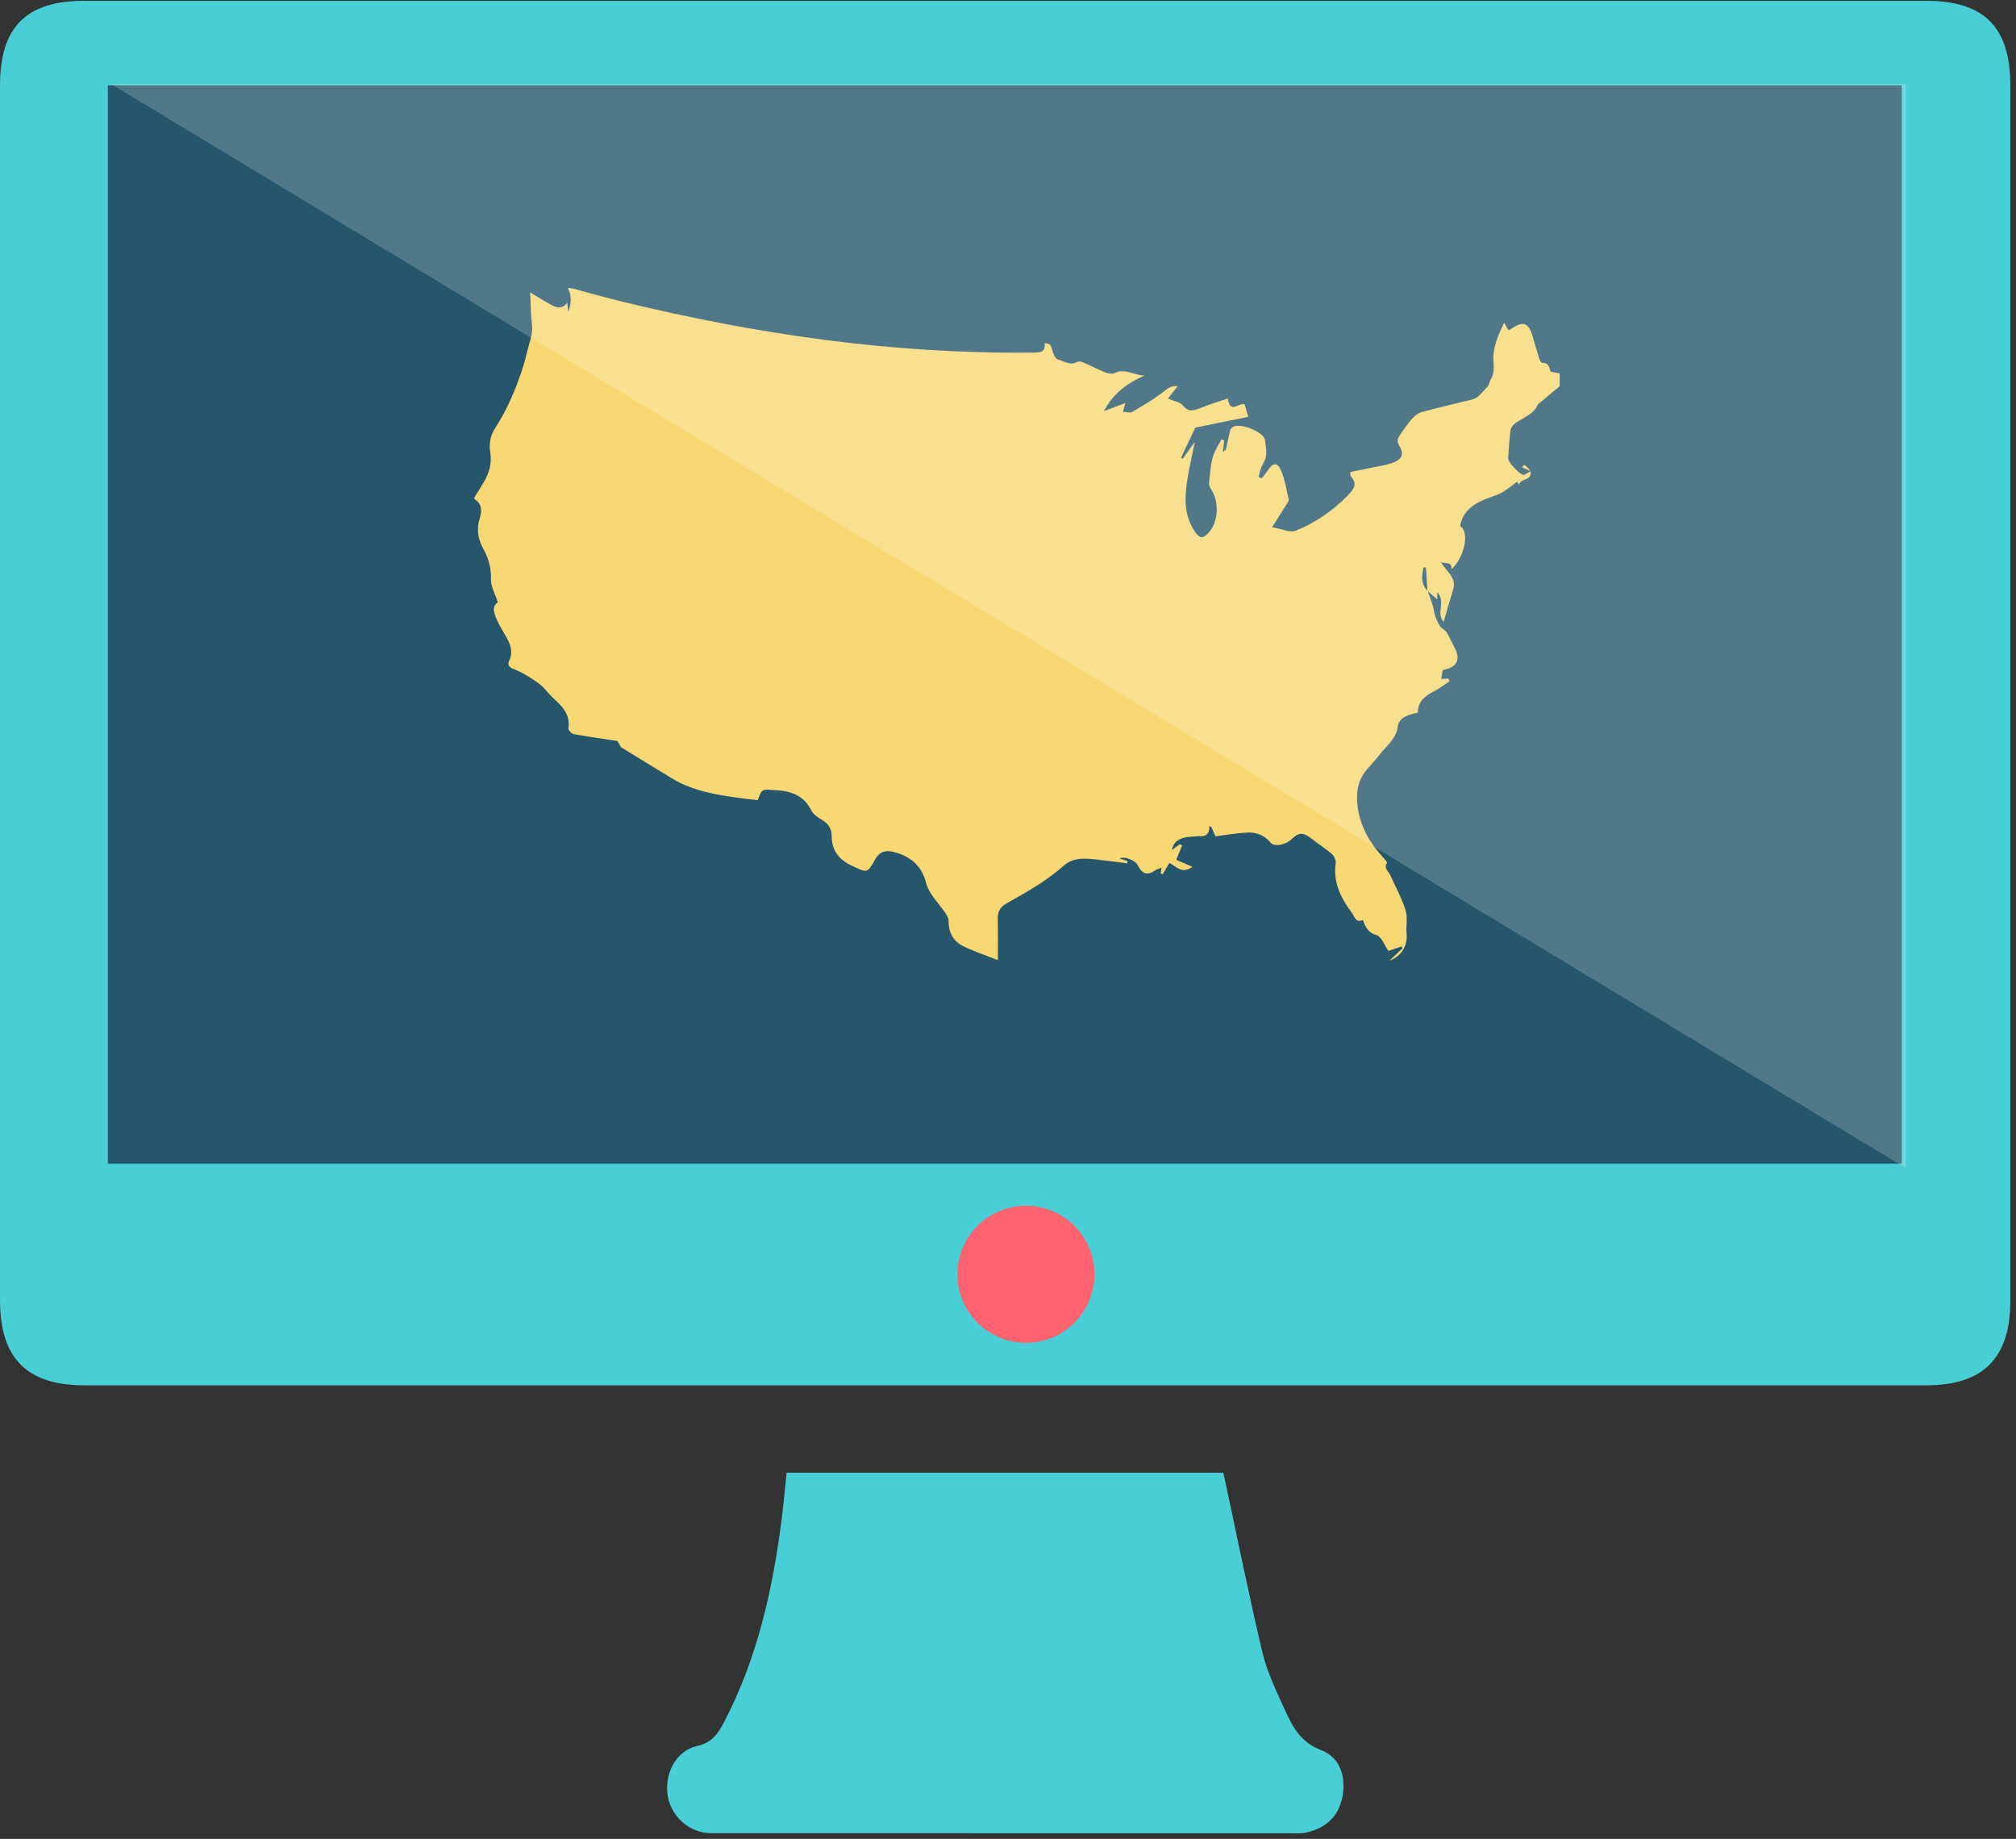
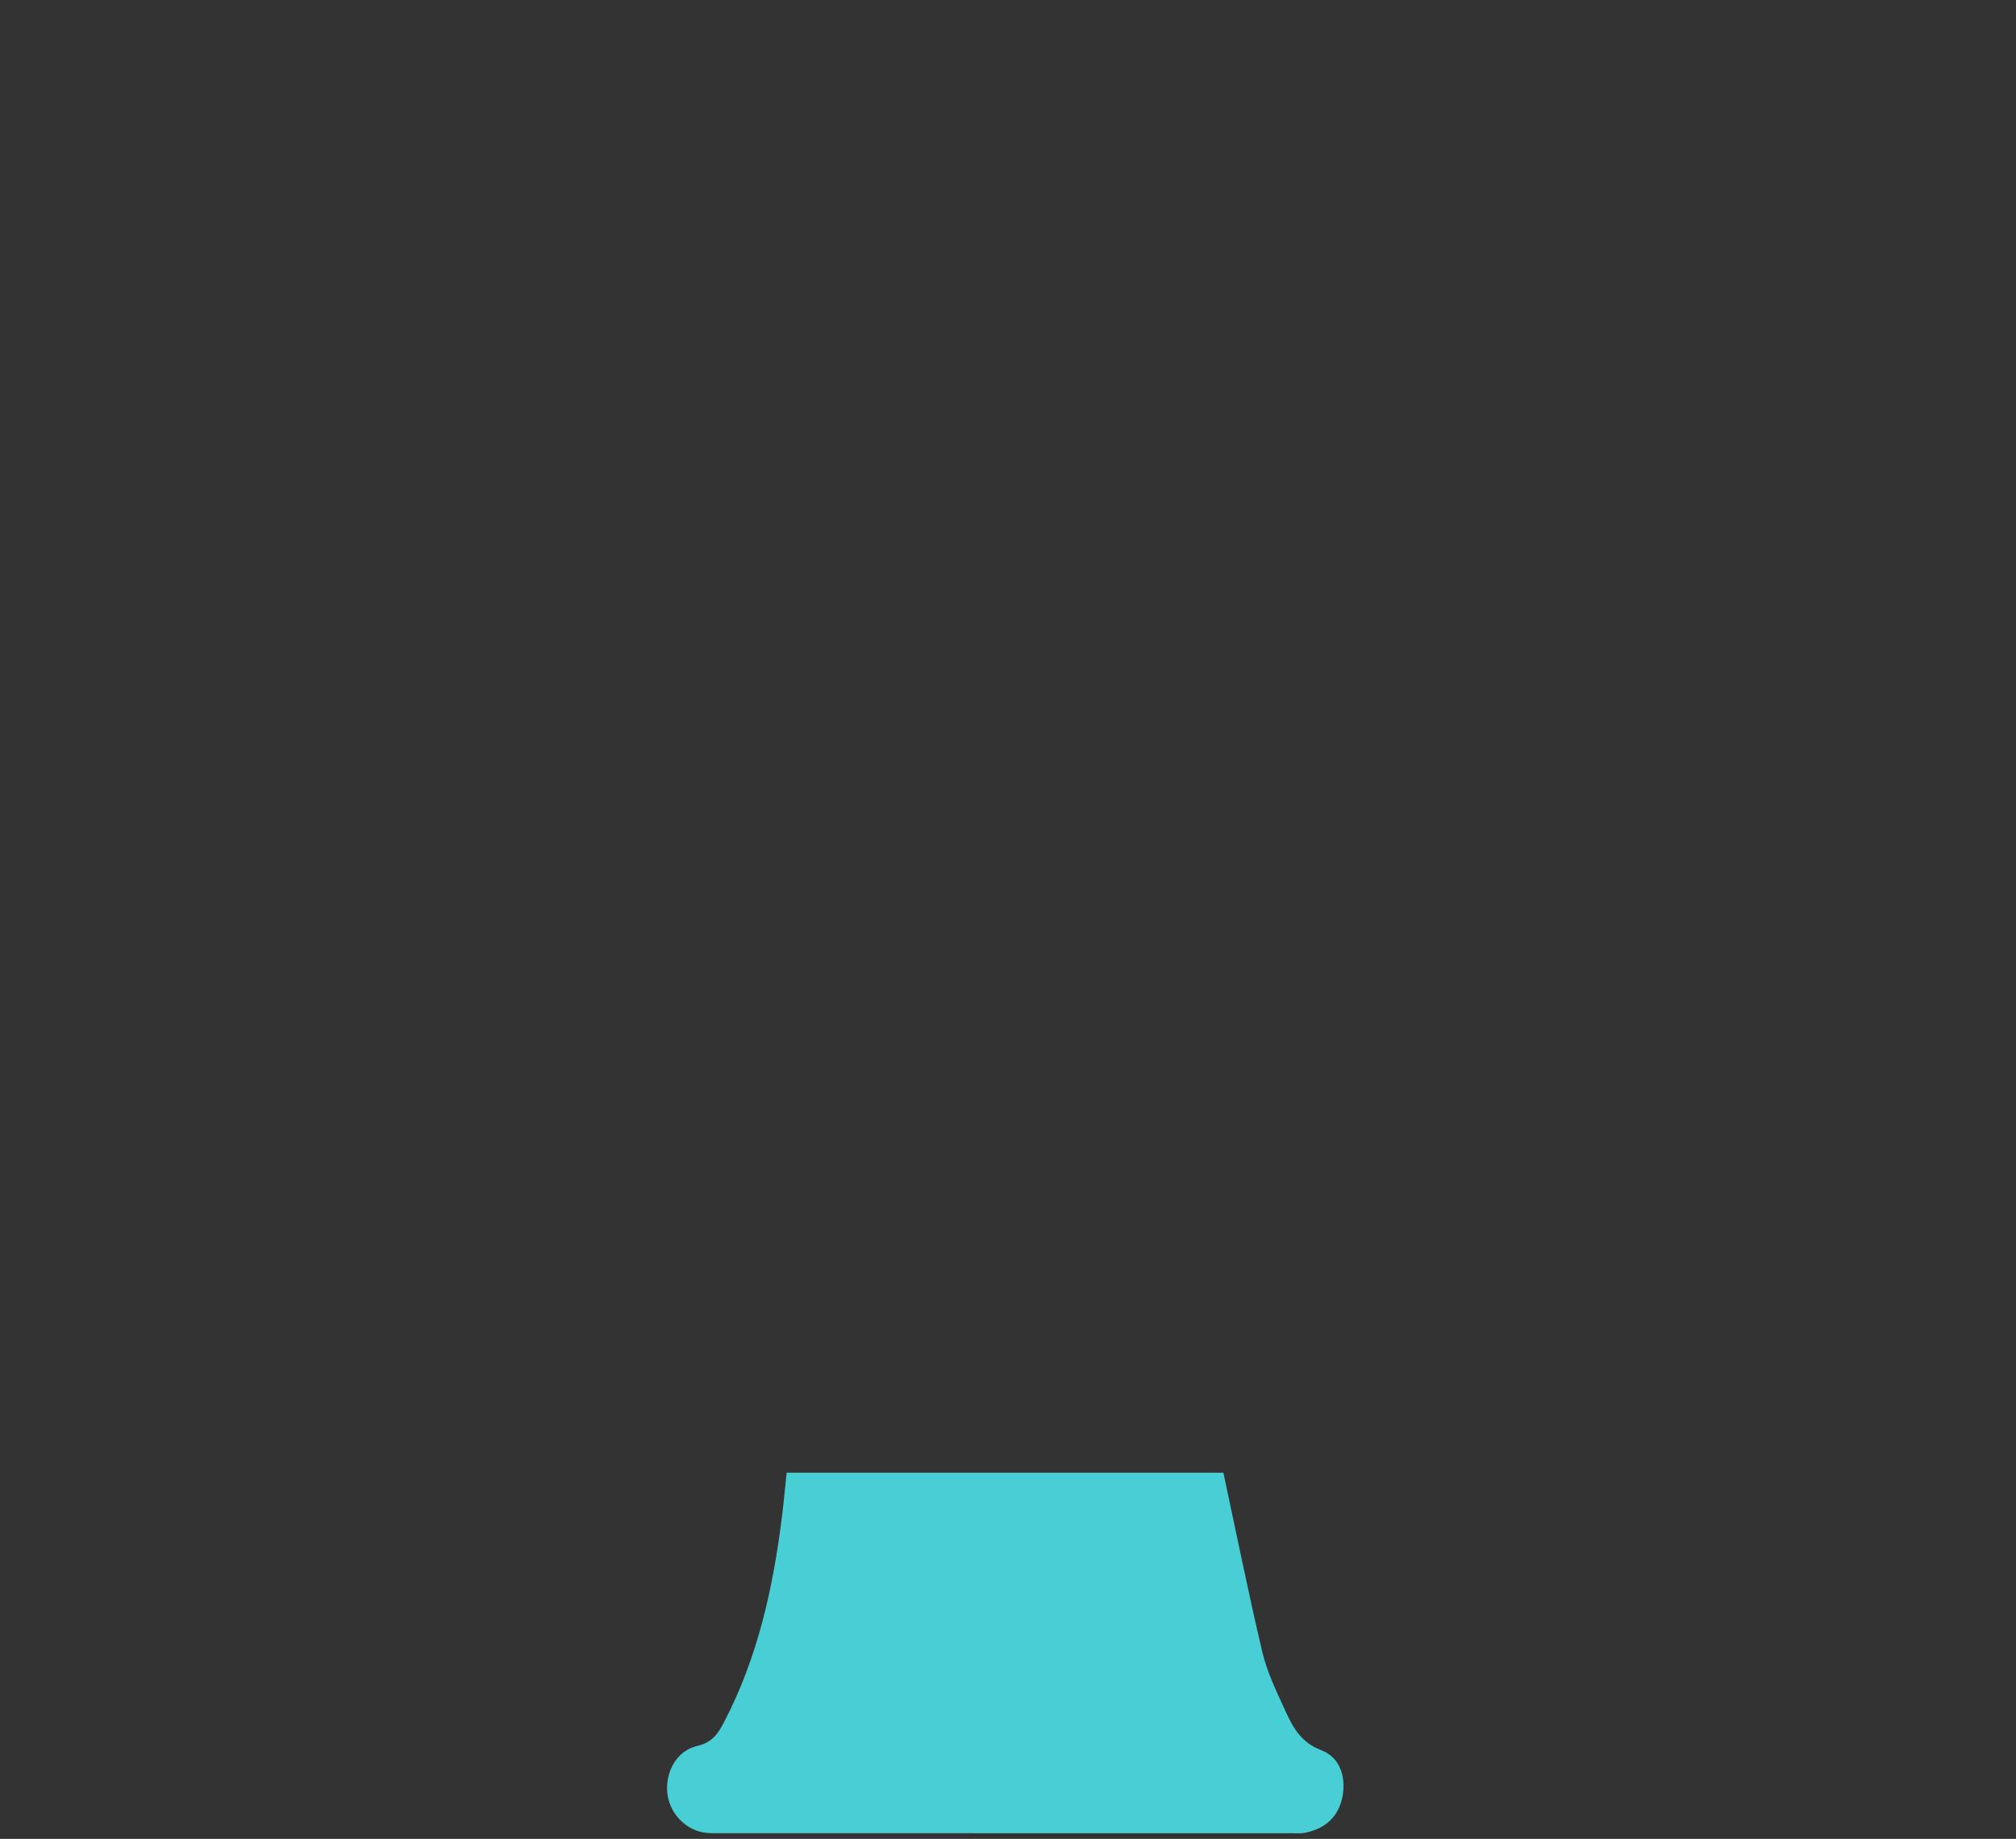
<svg xmlns="http://www.w3.org/2000/svg" width="100%" height="100%" viewBox="0 0 159 145" version="1.1" xml:space="preserve" style="fill-rule:evenodd;clip-rule:evenodd;stroke-linejoin:round;stroke-miterlimit:1.414;">
  <rect x="0" y="0" width="159" height="145" fill="#333333" stroke="none" />
  <g>
-     <path d="M79.367,0.062c24.183,0 48.367,0 72.549,0c4.564,0 6.636,2.079 6.636,6.652c0.002,31.947 0.002,63.893 0,95.84c0,4.533 -2.121,6.681 -6.646,6.681c-48.423,0.006 -96.846,0.006 -145.268,0c-4.522,0 -6.636,-2.149 -6.636,-6.693c0,-31.947 0,-63.893 0,-95.839c0,-4.565 2.077,-6.641 6.648,-6.641c24.238,0 48.478,0 72.717,0" style="fill:#48cfd5;fill-rule:nonzero;" />
    <path d="M62.043,116.125l34.443,0c1.033,4.808 1.973,9.494 3.074,14.144c0.37,1.556 1.086,3.044 1.756,4.51c0.614,1.343 1.235,2.6 2.878,3.22c1.481,0.56 1.984,2.084 1.686,3.662c-0.298,1.582 -1.349,2.525 -2.92,2.85c-0.377,0.079 -0.778,0.042 -1.169,0.043c-15.024,0.001 -30.048,0.001 -45.073,-0.003c-0.446,0 -0.903,0.016 -1.334,-0.076c-1.505,-0.321 -2.652,-1.672 -2.762,-3.19c-0.119,-1.638 0.78,-3.255 2.37,-3.614c1.175,-0.266 1.642,-0.978 2.112,-1.878c2.651,-5.072 3.863,-10.551 4.564,-16.171c0.139,-1.108 0.239,-2.22 0.375,-3.497" style="fill:#48cfd5;fill-rule:nonzero;" />
-     <rect x="8.504" y="6.73" width="141.485" height="85.028" style="fill:#26566c;fill-rule:nonzero;" />
-     <path d="M123.006,29.444l0,1.016c-0.548,0.456 -1.096,0.913 -1.736,1.446c-0.206,0.612 -0.915,0.95 -1.512,1.3c-0.407,0.238 -0.606,0.475 -0.648,0.883c-0.074,0.692 -0.123,1.387 -0.163,2.081c-0.016,0.271 0.951,1.284 1.215,1.274c0.118,-0.004 0.233,-0.116 0.565,-0.295c-0.315,-0.137 -0.503,-0.219 -0.692,-0.301c0.068,-0.067 0.136,-0.134 0.204,-0.202c0.159,0.175 0.415,0.327 0.459,0.527c0.161,0.74 -0.76,0.517 -0.896,1.039c-0.11,-0.16 -0.18,-0.263 -0.155,-0.226c-0.407,0.3 -0.756,0.6 -1.147,0.831c-0.304,0.18 -0.658,0.28 -0.996,0.403c-1.12,0.408 -2.108,0.952 -2.352,2.268c0.764,0.393 0.384,2.406 -0.67,3.397c0.046,-0.668 -0.536,-0.381 -0.827,-0.572c0.355,0.725 1.263,1.185 0.948,2.189c-0.256,0.816 -0.483,1.642 -0.743,2.535c-0.645,-0.7 0.211,-1.585 -0.502,-2.339l0,0.563c-0.26,-0.221 -0.519,-0.441 -0.778,-0.661c-0.04,-0.624 -0.078,-1.247 -0.118,-1.871c-0.064,0.008 -0.128,0.016 -0.192,0.023c-0.136,0.646 -0.222,1.285 0.324,1.836c0.137,0.389 0.288,0.773 0.408,1.168c0.08,0.257 0.092,0.537 0.181,0.792c0.1,0.289 0.223,0.582 0.393,0.834c0.124,0.186 0.39,0.278 0.508,0.464c0.236,0.374 0.406,0.788 0.616,1.178c0.52,0.958 0.231,1.588 -0.822,1.784c-0.036,0.006 -0.066,0.044 -0.098,0.066c-0.037,0.219 -0.073,0.435 -0.113,0.667c0.217,-0.016 0.387,-0.028 0.556,-0.04c0.036,0.069 0.072,0.137 0.108,0.207c-0.401,0.266 -0.781,0.576 -1.208,0.79c-0.721,0.363 -1.299,0.804 -1.301,1.696c-0.707,0.156 -1.478,0.342 -1.58,1.104c-0.132,0.97 -0.848,1.46 -1.364,2.12c-0.327,0.419 -0.68,0.816 -1.034,1.212c-0.802,0.899 -0.916,1.964 -0.752,3.092c0.222,1.522 0.968,2.776 1.992,3.89c0.124,0.134 0.34,0.372 0.303,0.434c-0.264,0.435 0.125,0.658 0.26,0.958c0.411,0.921 0.911,1.814 1.211,2.77c0.181,0.58 0.02,1.259 0.08,1.887c0.086,0.891 -0.418,1.76 -1.35,2.089c0.384,-0.365 0.707,-0.672 1.03,-0.978c-0.028,-0.048 -0.056,-0.095 -0.084,-0.142c-0.364,0.126 -0.728,0.252 -1.027,0.355c-0.328,-0.464 -0.553,-1.141 -0.941,-1.251c-0.676,-0.192 -0.862,-0.637 -1.082,-1.185c-0.573,0.233 -0.628,-0.257 -0.852,-0.556c-0.878,-1.172 -1.504,-2.409 -1.285,-3.945c0.032,-0.226 -0.128,-0.56 -0.309,-0.716c-0.516,-0.444 -1.1,-0.807 -1.636,-1.228c-0.606,-0.476 -0.967,-0.482 -1.496,0.034c-0.492,0.482 -1.399,0.664 -1.686,0.312c-0.484,-0.594 -1.134,-0.834 -1.85,-0.8c-0.838,0.04 -1.67,0.192 -2.507,0.295c-0.087,-0.195 -0.197,-0.445 -0.308,-0.695c-0.059,-0.045 -0.116,-0.092 -0.175,-0.137c0.03,1.004 -0.62,0.777 -1.108,0.837c-0.294,0.036 -0.598,0.027 -0.881,0.102c-0.445,0.116 -0.831,0.334 -0.968,0.974c0.273,-0.204 0.445,-0.333 0.617,-0.461c0.064,0.035 0.128,0.069 0.192,0.103c-0.148,0.362 -0.297,0.724 -0.464,1.13c0.342,0.147 0.747,0.322 1.274,0.55c-0.856,0.621 -1.298,-0.06 -1.808,-0.311c-0.19,0.319 -0.366,0.611 -0.54,0.905c-0.05,-0.025 -0.098,-0.049 -0.147,-0.073c0.016,-0.124 0.032,-0.249 0.059,-0.451c-0.199,0.082 -0.342,0.111 -0.454,0.188c-0.646,0.447 -1.057,0.342 -1.414,-0.376c-0.203,-0.408 -1.087,-0.744 -1.446,-0.537c0.219,0.069 0.43,0.135 0.639,0.2l-0.039,0.183c-0.597,-0.078 -1.193,-0.166 -1.792,-0.228c-1.092,-0.112 -2.298,-0.392 -3.18,0.393c-1.377,1.231 -2.958,2.101 -4.537,2.996c-0.483,0.275 -0.695,0.617 -0.687,1.159c0.018,1.048 0.006,2.096 0.006,3.308c-0.931,-0.368 -1.891,-0.676 -2.782,-1.122c-0.772,-0.388 -1.113,-1.114 -1.11,-2c0,-0.196 -0.134,-0.408 -0.248,-0.584c-0.534,-0.81 -1.283,-1.446 -1.551,-2.472c-0.34,-1.305 -1.304,-2.08 -2.64,-2.372c-0.633,-0.138 -1.052,0.076 -1.363,0.634c-0.602,1.076 -0.6,1.036 -1.746,0.512c-1.043,-0.476 -1.666,-1.174 -1.667,-2.372c0,-0.554 -0.255,-0.992 -0.777,-1.287c-0.324,-0.181 -0.68,-0.439 -0.84,-0.753c-0.614,-1.214 -1.642,-1.524 -2.892,-1.591c-0.994,-0.053 -0.99,-0.128 -1.32,0.799c-0.37,-0.043 -0.747,-0.082 -1.123,-0.132c-1.995,-0.264 -3.981,-0.55 -5.741,-1.644c-1.275,-0.792 -2.567,-1.555 -3.839,-2.35c-0.147,-0.09 -0.215,-0.306 -0.373,-0.546c-1.054,-0.159 -2.246,-0.323 -3.428,-0.536c-0.175,-0.031 -0.456,-0.323 -0.435,-0.454c0.232,-1.469 -1.011,-2.065 -1.727,-2.96c-0.27,-0.338 -0.637,-0.617 -1.004,-0.857c-0.498,-0.325 -1.014,-0.656 -1.569,-0.855c-0.425,-0.152 -0.509,-0.362 -0.356,-0.696c0.307,-0.66 0.093,-1.233 -0.223,-1.804c-0.236,-0.425 -0.505,-0.834 -0.706,-1.274c-0.258,-0.566 -0.502,-1.158 0.02,-1.499c-0.212,-0.671 -0.562,-1.252 -0.54,-1.821c0.032,-0.87 -0.21,-1.69 -0.582,-2.355c-0.482,-0.865 -0.568,-1.621 -0.285,-2.516c0.175,-0.553 0.136,-1.096 -0.439,-1.448l0,-0.128c0.222,-0.357 0.442,-0.716 0.662,-1.073c0.477,-0.774 0.744,-1.555 0.581,-2.519c-0.095,-0.559 0.015,-1.288 0.319,-1.753c1.03,-1.576 1.75,-3.275 2.308,-5.055c0.169,-0.539 0.277,-1.097 0.434,-1.639c0.154,-0.526 0.307,-1.032 0.234,-1.608c-0.099,-0.777 -0.091,-1.568 -0.136,-2.517c0.642,0.384 1.1,0.677 1.574,0.937c0.451,0.246 0.919,0.45 1.35,-0.13c0.03,0.3 0.053,0.52 0.074,0.74c0.227,-0.643 0.308,-1.276 -0.034,-1.891l0.254,0c1.36,0.363 2.714,0.749 4.082,1.081c10.618,2.583 21.366,4.131 32.322,4.007c0.552,-0.007 1.044,0.016 0.944,-0.753c0.499,0.082 0.486,0.109 0.626,0.636c0.064,0.245 0.229,0.602 0.417,0.653c0.496,0.132 0.977,0.524 1.559,0.187c0.134,-0.079 0.412,0.04 0.601,0.121c0.541,0.232 1.063,0.516 1.612,0.728c0.22,0.085 0.539,0.132 0.733,0.035c0.814,-0.403 1.516,0.2 2.338,0.198c-1.334,0.591 -2.452,1.379 -3.208,2.811c0.598,-0.225 1.1,-0.415 1.701,-0.641c-0.089,0.309 -0.143,0.49 -0.2,0.69c0.272,0.012 0.549,0.112 0.716,0.018c0.779,-0.443 1.551,-0.906 2.275,-1.43c0.397,-0.286 0.706,-0.685 1.329,-0.6c-0.312,0.391 -0.576,0.723 -0.772,0.97c0.452,0.198 0.968,0.269 1.196,0.564c0.325,0.418 0.64,0.422 1.037,0.301c0.363,-0.109 0.71,-0.269 1.067,-0.395c0.468,-0.162 0.941,-0.313 1.432,-0.477c0.161,1.309 0.924,0.251 1.32,0.476c0.108,0.361 0.216,0.721 0.291,0.967c-1.416,0.292 -2.842,0.585 -4.187,0.862c-0.405,0.856 -0.764,1.614 -1.123,2.372c0.047,0.026 0.092,0.05 0.139,0.075c0.291,-0.405 0.581,-0.812 0.947,-1.325c-0.23,1.164 -0.472,2.17 -0.618,3.192c-0.186,1.313 -0.196,2.625 0.572,3.801c0.446,0.683 0.718,0.688 1.234,0.049c0.669,-0.83 0.729,-2.301 0.146,-3.233c-0.104,-0.168 -0.225,-0.379 -0.209,-0.557c0.065,-0.694 0.12,-1.398 0.3,-2.066c0.131,-0.49 0.448,-0.93 0.684,-1.393c0.072,0.029 0.144,0.059 0.216,0.088c-0.033,0.267 -0.067,0.532 -0.117,0.931c0.168,-0.155 0.24,-0.19 0.252,-0.238c0.113,-0.497 0.21,-0.998 0.332,-1.494c0.021,-0.091 0.117,-0.176 0.198,-0.242c0.498,-0.4 2.456,0.362 2.548,0.999c0.06,0.417 0.138,0.851 0.084,1.26c-0.045,0.344 -0.284,0.66 -0.41,0.997c-0.083,0.216 -0.119,0.451 -0.175,0.678c0.083,0.03 0.165,0.061 0.248,0.092c0.16,-0.207 0.337,-0.402 0.477,-0.62c0.39,-0.61 0.751,-0.66 1.034,-0.006c0.312,0.72 0.428,1.527 0.618,2.298c0.016,0.064 -0.029,0.156 -0.069,0.22c-0.375,0.598 -0.756,1.194 -1.251,1.973c0.787,0.129 1.436,0.452 1.88,0.271c1.532,-0.627 2.9,-1.558 4.068,-2.756c0.446,-0.456 0.855,-0.895 0.267,-1.527c-0.045,-0.048 -0.024,-0.157 -0.045,-0.343c0.497,-0.1 0.985,-0.19 1.47,-0.297c0.675,-0.148 1.384,-0.223 2.011,-0.488c0.699,-0.297 0.733,-0.725 0.337,-1.38c-0.085,-0.141 -0.106,-0.415 -0.025,-0.544c0.321,-0.511 0.668,-1.012 1.06,-1.469c0.207,-0.24 0.501,-0.472 0.797,-0.552c1.322,-0.36 2.66,-0.659 3.988,-0.995c0.171,-0.043 0.344,-0.141 0.475,-0.26c0.243,-0.22 0.455,-0.475 0.679,-0.715c0.161,-0.13 0.158,-0.388 0.273,-0.576c0.281,-0.458 0.272,-0.925 0.232,-1.437c-0.081,-1.04 0.316,-1.965 0.839,-3.067c0.157,0.284 0.246,0.448 0.33,0.603c0.139,-0.069 0.22,-0.097 0.288,-0.145c0.867,-0.61 1.311,-0.446 1.62,0.601c0.174,0.587 0.339,1.177 0.523,1.76c0.041,0.132 0.151,0.351 0.22,0.347c0.555,-0.026 0.587,0.418 0.675,0.693c0.29,0.059 0.505,0.103 0.72,0.147" style="fill:#f7d872;fill-rule:nonzero;" />
-     <path d="M86.32,100.481c0,2.984 -2.42,5.404 -5.404,5.404c-2.984,0 -5.404,-2.42 -5.404,-5.404c0,-2.984 2.42,-5.404 5.404,-5.404c2.984,0 5.404,2.42 5.404,5.404" style="fill:#ff636f;fill-rule:nonzero;" />
    <clipPath id="_clip1">
-       <rect x="8.729" y="6.61" width="141.571" height="85.493" />
-     </clipPath>
+       </clipPath>
    <g clip-path="url(#_clip1)">
      <path d="M8.729,6.607l141.571,0l0,85.495l-141.571,-85.495Z" style="fill:#fff;fill-opacity:0.2;fill-rule:nonzero;" />
    </g>
  </g>
</svg>